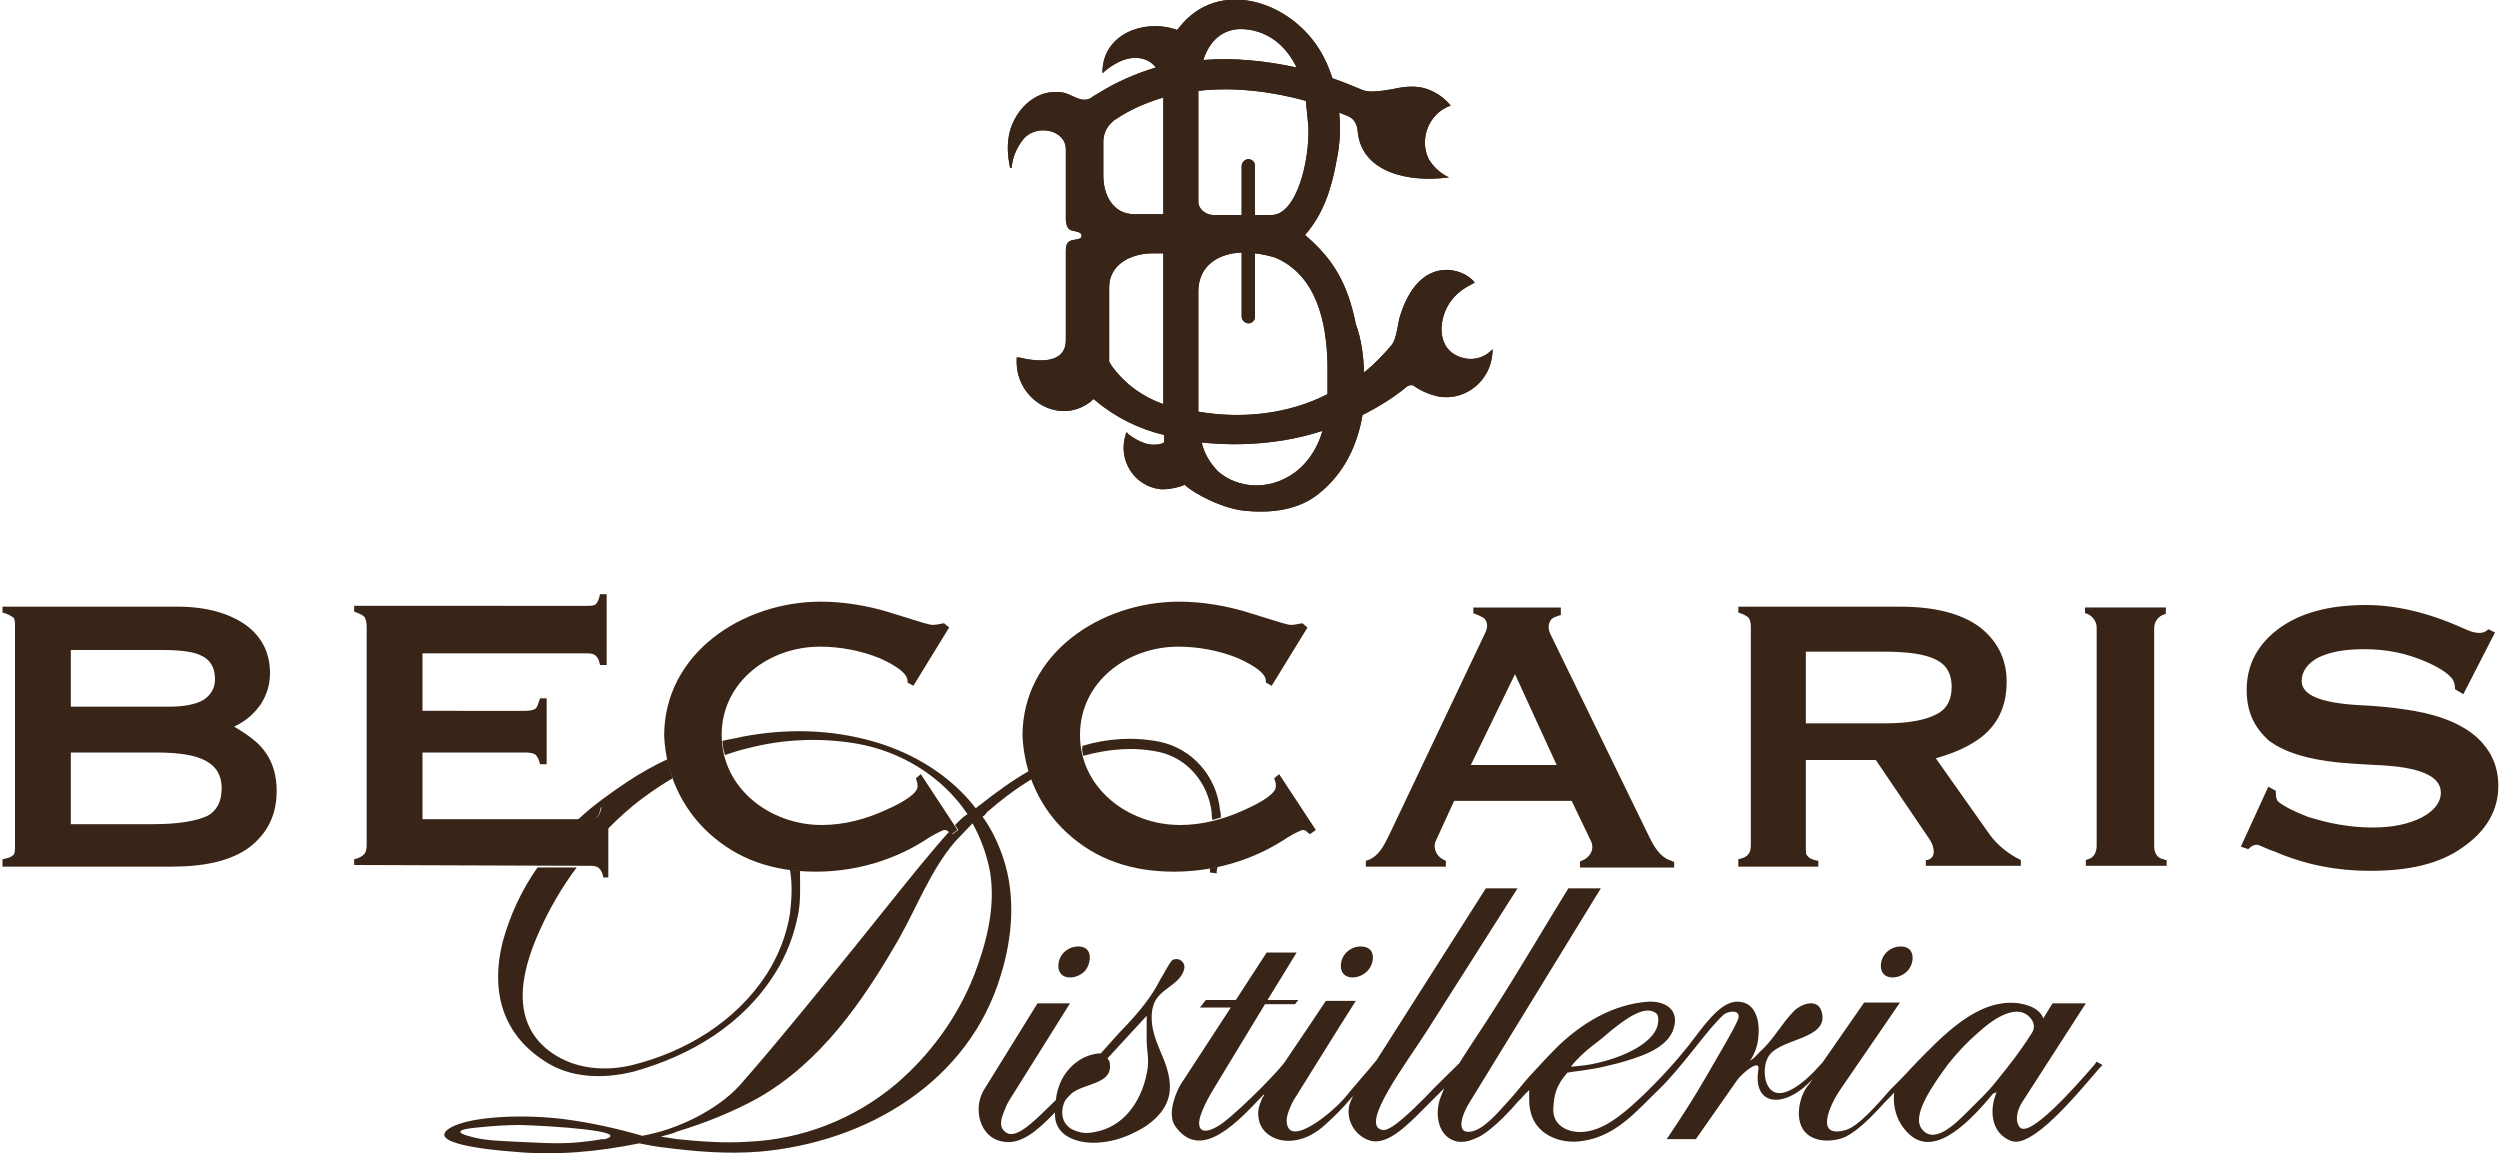
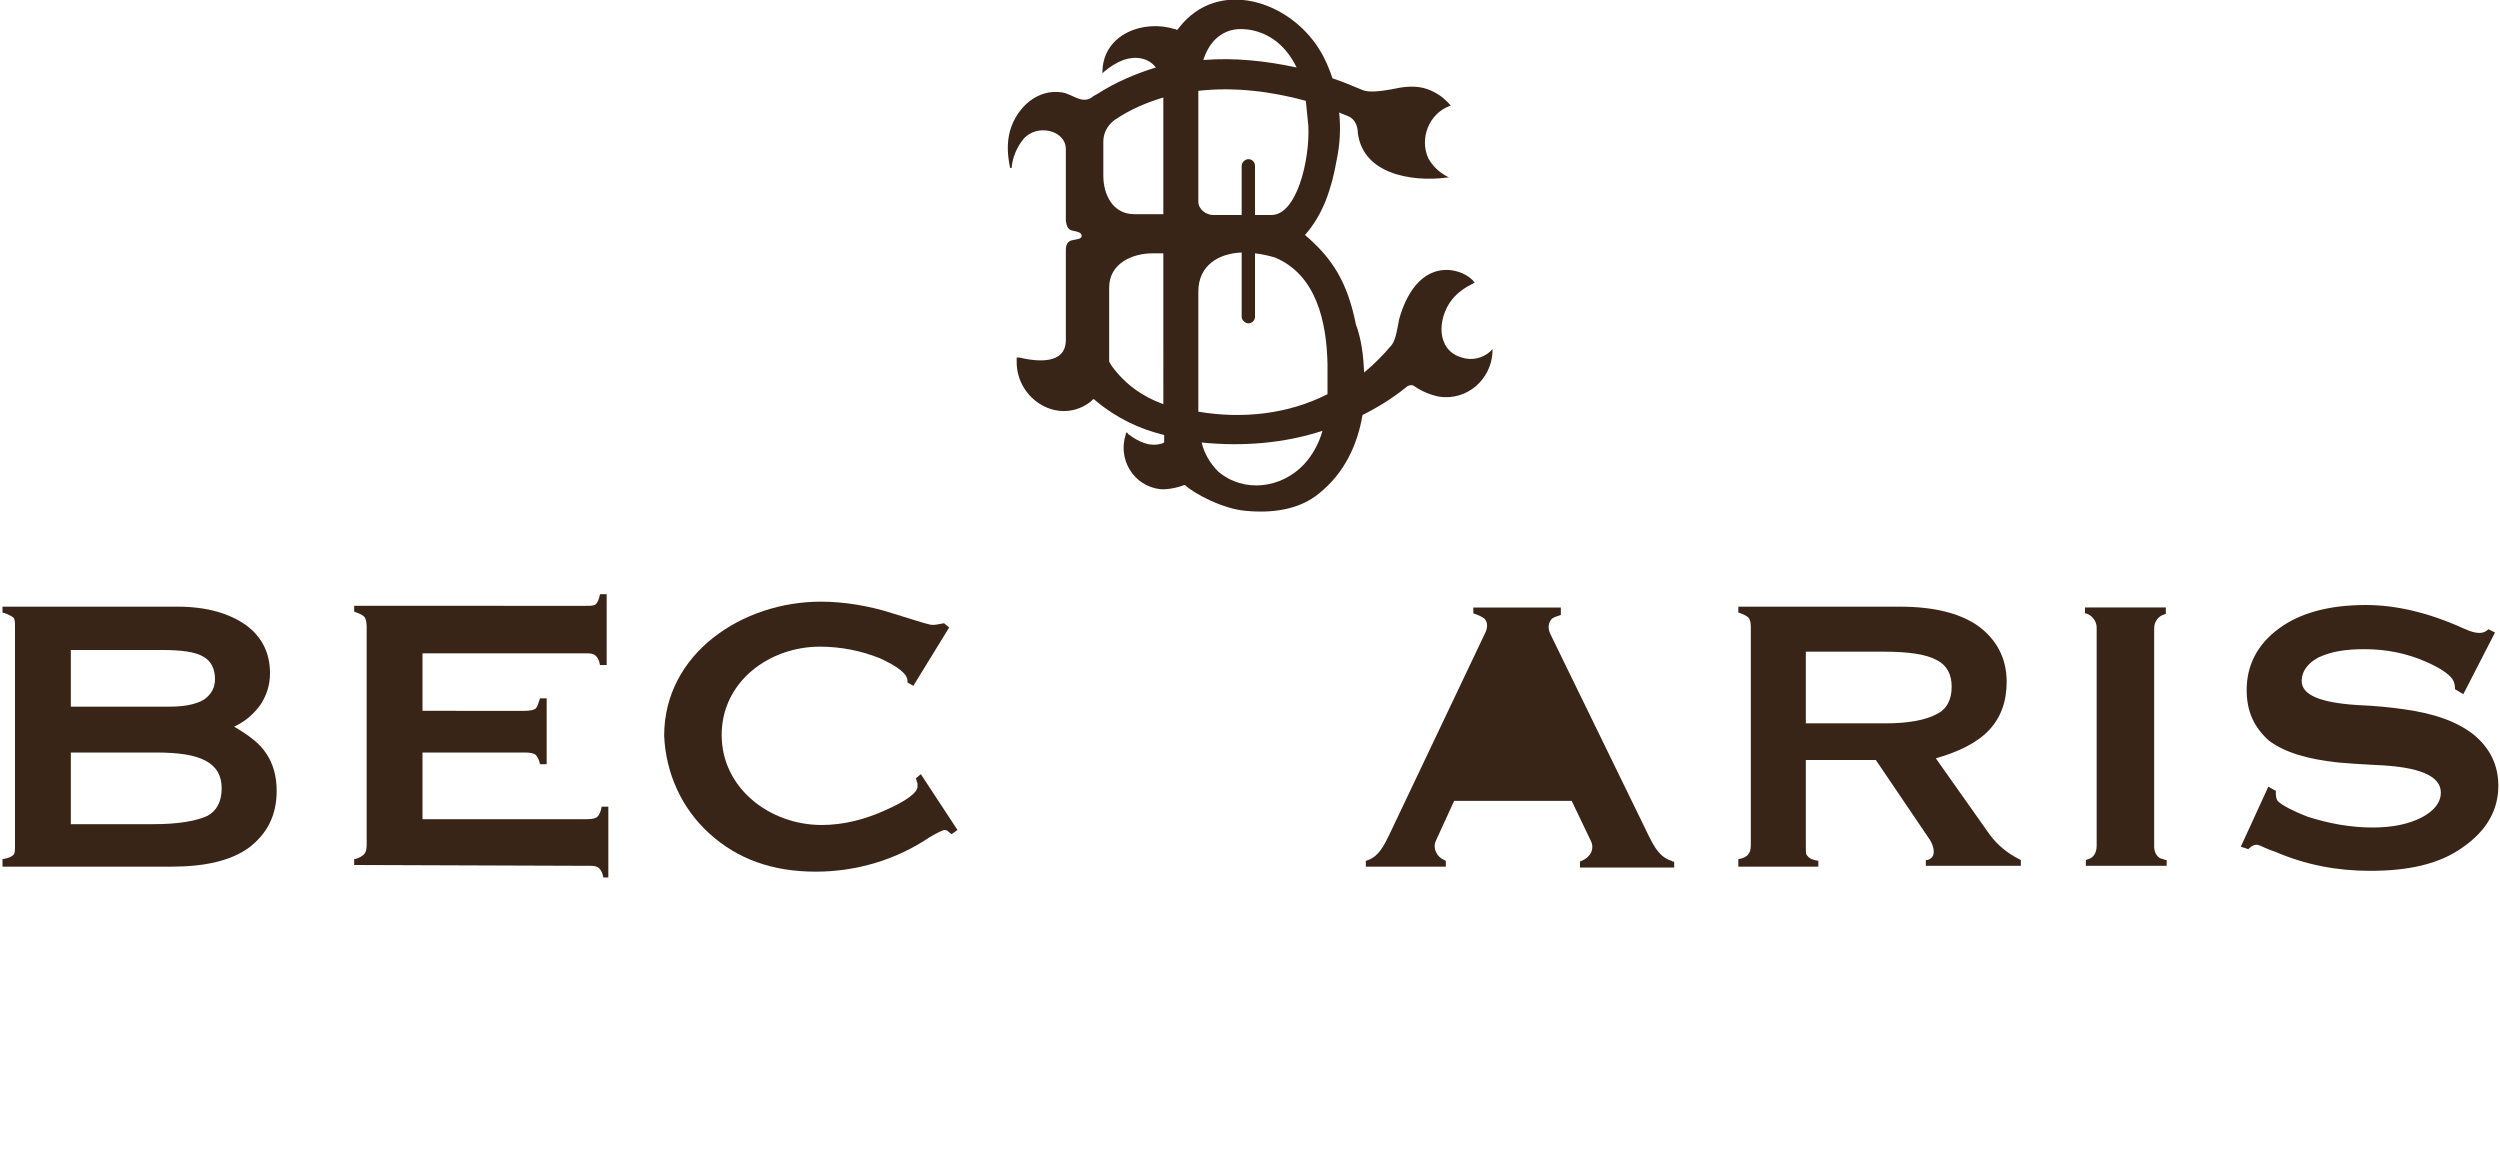
<svg xmlns="http://www.w3.org/2000/svg" version="1.1" id="Livello_1" x="0px" y="0px" width="300px" height="138.4px" viewBox="0 0 300 138.4" style="enable-background:new 0 0 300 138.4;" xml:space="preserve">
  <style type="text/css">
	.st0{fill-rule:evenodd;clip-rule:evenodd;fill:#392517;}
</style>
  <g>
-     <path class="st0" d="M268.9,101.6L268.9,101.6l0.9,0.3l0.1-0.1c0.3-0.3,0.7-0.5,1.1-0.4c0.1,0,1.3,0.6,2,0.8   c3.7,1.6,7.5,2.3,11.4,2.3c4.6,0,8.3-0.8,11.1-2.8c2.9-2,4.3-4.5,4.3-7.4c0-2.5-1-4.5-2.9-6.1c-2-1.6-4.8-2.6-8.5-3.1   c-1.4-0.2-3.2-0.4-5.6-0.5c-4.4-0.3-6.6-1.2-6.6-2.9c0-1.1,0.7-2.1,2-2.8c1.5-0.7,3.2-1,5.5-1c2.7,0,5.1,0.5,7.4,1.5   c1.6,0.7,2.7,1.4,3.2,2.1c0.2,0.3,0.3,0.7,0.3,1.1v0.1l1,0.6l3.8-7.4l-0.8-0.4l-0.1,0.1c-0.8,0.7-2,0.2-2.9-0.2   c-4.2-1.9-8.1-2.8-11.7-2.8c-4.3,0-7.8,0.9-10.4,2.8s-3.9,4.4-3.9,7.4c0,2.6,0.9,4.5,2.7,6.1c1.9,1.4,4.6,2.2,8.3,2.6   c1.1,0.1,2.5,0.2,4.5,0.3c5.2,0.2,7.8,1.3,7.8,3.3c0,1.2-0.8,2.2-2.3,3c-1.6,0.8-3.5,1.2-5.9,1.2c-2.7,0-5.3-0.5-7.8-1.3   c-1.8-0.7-2.9-1.3-3.5-1.8c-0.3-0.3-0.3-0.8-0.3-1.2v-0.1l-0.9-0.5L268.9,101.6z M258.5,101.6L258.5,101.6V75.4   c0-0.8,0.5-1.5,1.3-1.7h0.1v-0.8h-9.7v0.7h0.1c0.7,0.2,1.3,0.9,1.3,1.7v26.2c0,0.7-0.3,1.4-1,1.6c-0.1,0-0.2,0.1-0.3,0.1v0.7h9.7   v-0.7c-0.1,0-0.2,0-0.4-0.1C258.8,103,258.5,102.2,258.5,101.6z M208.4,104L208.4,104h9.8v-0.7c-0.7-0.1-1.1-0.3-1.3-0.6   c-0.2-0.1-0.2-0.5-0.2-1.1V91.2h8.4l6.5,9.6c0.5,0.8,0.8,2.1-0.3,2.4c-0.1,0-0.1,0-0.2,0v0.7h11.4v-0.7c-0.1,0-0.1-0.1-0.2-0.1   c-1.4-0.7-2.6-1.7-3.5-2.9l-6.5-9.2c2.8-0.8,5-1.9,6.4-3.4c1.4-1.5,2.1-3.4,2.1-5.8c0-2.8-1.2-5-3.3-6.6c-2.2-1.6-5.4-2.4-9.5-2.4   h-19.4v0.7c0.6,0.2,1,0.4,1.2,0.6c0.2,0.2,0.3,0.6,0.3,1.1v26.2c0,0.5-0.1,0.9-0.3,1.1c-0.2,0.3-0.6,0.5-1.2,0.6v0.9H208.4z    M226,78.2L226,78.2h-9.3v8.6h9.6c2.7,0,4.8-0.4,6.1-1.1c1.2-0.6,1.8-1.7,1.8-3.3c0-1.5-0.6-2.6-1.8-3.2   C231.1,78.5,229,78.2,226,78.2z M163.9,104L163.9,104h9.6v-0.7c-0.1,0-0.1-0.1-0.2-0.1c-0.9-0.4-1.4-1.4-1-2.3l2.2-4.8h14.1   l2.3,4.8c0.5,1-0.1,2-1.1,2.4c-0.1,0-0.1,0-0.2,0.1v0.7h11.3v-0.7c-0.1,0-0.2,0-0.3-0.1c-1.4-0.4-2.1-1.7-2.7-2.9l-11.8-24.2   c-0.3-0.6-0.4-1.2,0-1.8c0.2-0.3,0.6-0.4,1.2-0.6v-0.9h-10.5v0.7c0.6,0.2,1,0.4,1.3,0.6c0.5,0.5,0.4,1.2,0.1,1.8l-11.5,24.2   c-0.6,1.2-1.2,2.5-2.5,3c-0.1,0-0.2,0.1-0.3,0.1L163.9,104L163.9,104z M181.8,80.9L181.8,80.9l-5.3,10.9h10.3L181.8,80.9z    M50.7,98.5L50.7,98.5v-8.2H63c0.6,0,1.1,0.1,1.3,0.3c0.2,0.2,0.4,0.6,0.5,1.1h0.8v-7.9h-0.8c-0.2,0.6-0.3,1-0.5,1.2   c-0.2,0.2-0.7,0.3-1.3,0.3H50.7v-6.9h5.5h14.1h0.2c0.5,0,0.8,0.1,1,0.3c0.2,0.2,0.4,0.5,0.5,1.1h0.8v-8.5h-0.8   c-0.1,0.6-0.3,1-0.5,1.2s-0.6,0.2-1.2,0.2H55.5h-13v0.7c0.6,0.2,1,0.4,1.2,0.6c0.2,0.2,0.3,0.7,0.3,1.2v26.2c0,0.5-0.1,0.9-0.3,1.1   c-0.2,0.2-0.6,0.5-1.2,0.6v0.7l28.2,0.1h0.2c0.5,0,0.8,0.1,1,0.3c0.2,0.2,0.4,0.5,0.5,1.1H73v-8.5h-0.8c-0.1,0.6-0.3,1-0.5,1.2   c-0.2,0.2-0.6,0.3-1.2,0.3H50.7V98.5z M0.2,104L0.2,104h20.3c4.1,0,7.2-0.7,9.4-2.3c2.2-1.7,3.3-3.9,3.3-6.8c0-1.7-0.4-3.2-1.2-4.4   c-0.8-1.3-2.2-2.3-3.9-3.3c1.5-0.7,2.5-1.7,3.2-2.7c0.7-1.1,1.1-2.3,1.1-3.7c0-2.5-1-4.4-2.9-5.8c-2-1.4-4.7-2.2-8.2-2.2h-21v0.7   c0.7,0.2,1,0.4,1.3,0.6c0.2,0.2,0.2,0.6,0.2,1.2v26.2c0,0.5,0,0.9-0.2,1.1S1,103,0.3,103.1v0.9H0.2z M18.6,90.3L18.6,90.3H8.5v8.6   h9.9c3.1,0,5.2-0.4,6.5-1c1.1-0.6,1.7-1.7,1.7-3.3c0-1.5-0.6-2.6-1.9-3.3S21.5,90.3,18.6,90.3z M19.4,78H8.5v6.8h11.8   c1.9,0,3.2-0.3,4.1-0.8c0.9-0.6,1.4-1.4,1.4-2.5c0-1.3-0.5-2.2-1.4-2.7C23.4,78.2,21.7,78,19.4,78z" />
+     <path class="st0" d="M268.9,101.6L268.9,101.6l0.9,0.3l0.1-0.1c0.3-0.3,0.7-0.5,1.1-0.4c0.1,0,1.3,0.6,2,0.8   c3.7,1.6,7.5,2.3,11.4,2.3c4.6,0,8.3-0.8,11.1-2.8c2.9-2,4.3-4.5,4.3-7.4c0-2.5-1-4.5-2.9-6.1c-2-1.6-4.8-2.6-8.5-3.1   c-1.4-0.2-3.2-0.4-5.6-0.5c-4.4-0.3-6.6-1.2-6.6-2.9c0-1.1,0.7-2.1,2-2.8c1.5-0.7,3.2-1,5.5-1c2.7,0,5.1,0.5,7.4,1.5   c1.6,0.7,2.7,1.4,3.2,2.1c0.2,0.3,0.3,0.7,0.3,1.1v0.1l1,0.6l3.8-7.4l-0.8-0.4l-0.1,0.1c-0.8,0.7-2,0.2-2.9-0.2   c-4.2-1.9-8.1-2.8-11.7-2.8c-4.3,0-7.8,0.9-10.4,2.8s-3.9,4.4-3.9,7.4c0,2.6,0.9,4.5,2.7,6.1c1.9,1.4,4.6,2.2,8.3,2.6   c1.1,0.1,2.5,0.2,4.5,0.3c5.2,0.2,7.8,1.3,7.8,3.3c0,1.2-0.8,2.2-2.3,3c-1.6,0.8-3.5,1.2-5.9,1.2c-2.7,0-5.3-0.5-7.8-1.3   c-1.8-0.7-2.9-1.3-3.5-1.8c-0.3-0.3-0.3-0.8-0.3-1.2v-0.1l-0.9-0.5L268.9,101.6z M258.5,101.6L258.5,101.6V75.4   c0-0.8,0.5-1.5,1.3-1.7h0.1v-0.8h-9.7v0.7h0.1c0.7,0.2,1.3,0.9,1.3,1.7v26.2c0,0.7-0.3,1.4-1,1.6c-0.1,0-0.2,0.1-0.3,0.1v0.7h9.7   v-0.7c-0.1,0-0.2,0-0.4-0.1C258.8,103,258.5,102.2,258.5,101.6z M208.4,104L208.4,104h9.8v-0.7c-0.7-0.1-1.1-0.3-1.3-0.6   c-0.2-0.1-0.2-0.5-0.2-1.1V91.2h8.4l6.5,9.6c0.5,0.8,0.8,2.1-0.3,2.4c-0.1,0-0.1,0-0.2,0v0.7h11.4v-0.7c-0.1,0-0.1-0.1-0.2-0.1   c-1.4-0.7-2.6-1.7-3.5-2.9l-6.5-9.2c2.8-0.8,5-1.9,6.4-3.4c1.4-1.5,2.1-3.4,2.1-5.8c0-2.8-1.2-5-3.3-6.6c-2.2-1.6-5.4-2.4-9.5-2.4   h-19.4v0.7c0.6,0.2,1,0.4,1.2,0.6c0.2,0.2,0.3,0.6,0.3,1.1v26.2c0,0.5-0.1,0.9-0.3,1.1c-0.2,0.3-0.6,0.5-1.2,0.6v0.9H208.4z    M226,78.2L226,78.2h-9.3v8.6h9.6c2.7,0,4.8-0.4,6.1-1.1c1.2-0.6,1.8-1.7,1.8-3.3c0-1.5-0.6-2.6-1.8-3.2   C231.1,78.5,229,78.2,226,78.2z M163.9,104L163.9,104h9.6v-0.7c-0.1,0-0.1-0.1-0.2-0.1c-0.9-0.4-1.4-1.4-1-2.3l2.2-4.8h14.1   l2.3,4.8c0.5,1-0.1,2-1.1,2.4c-0.1,0-0.1,0-0.2,0.1v0.7h11.3v-0.7c-0.1,0-0.2,0-0.3-0.1c-1.4-0.4-2.1-1.7-2.7-2.9l-11.8-24.2   c-0.3-0.6-0.4-1.2,0-1.8c0.2-0.3,0.6-0.4,1.2-0.6v-0.9h-10.5v0.7c0.6,0.2,1,0.4,1.3,0.6c0.5,0.5,0.4,1.2,0.1,1.8l-11.5,24.2   c-0.6,1.2-1.2,2.5-2.5,3c-0.1,0-0.2,0.1-0.3,0.1L163.9,104L163.9,104z M181.8,80.9L181.8,80.9h10.3L181.8,80.9z    M50.7,98.5L50.7,98.5v-8.2H63c0.6,0,1.1,0.1,1.3,0.3c0.2,0.2,0.4,0.6,0.5,1.1h0.8v-7.9h-0.8c-0.2,0.6-0.3,1-0.5,1.2   c-0.2,0.2-0.7,0.3-1.3,0.3H50.7v-6.9h5.5h14.1h0.2c0.5,0,0.8,0.1,1,0.3c0.2,0.2,0.4,0.5,0.5,1.1h0.8v-8.5h-0.8   c-0.1,0.6-0.3,1-0.5,1.2s-0.6,0.2-1.2,0.2H55.5h-13v0.7c0.6,0.2,1,0.4,1.2,0.6c0.2,0.2,0.3,0.7,0.3,1.2v26.2c0,0.5-0.1,0.9-0.3,1.1   c-0.2,0.2-0.6,0.5-1.2,0.6v0.7l28.2,0.1h0.2c0.5,0,0.8,0.1,1,0.3c0.2,0.2,0.4,0.5,0.5,1.1H73v-8.5h-0.8c-0.1,0.6-0.3,1-0.5,1.2   c-0.2,0.2-0.6,0.3-1.2,0.3H50.7V98.5z M0.2,104L0.2,104h20.3c4.1,0,7.2-0.7,9.4-2.3c2.2-1.7,3.3-3.9,3.3-6.8c0-1.7-0.4-3.2-1.2-4.4   c-0.8-1.3-2.2-2.3-3.9-3.3c1.5-0.7,2.5-1.7,3.2-2.7c0.7-1.1,1.1-2.3,1.1-3.7c0-2.5-1-4.4-2.9-5.8c-2-1.4-4.7-2.2-8.2-2.2h-21v0.7   c0.7,0.2,1,0.4,1.3,0.6c0.2,0.2,0.2,0.6,0.2,1.2v26.2c0,0.5,0,0.9-0.2,1.1S1,103,0.3,103.1v0.9H0.2z M18.6,90.3L18.6,90.3H8.5v8.6   h9.9c3.1,0,5.2-0.4,6.5-1c1.1-0.6,1.7-1.7,1.7-3.3c0-1.5-0.6-2.6-1.9-3.3S21.5,90.3,18.6,90.3z M19.4,78H8.5v6.8h11.8   c1.9,0,3.2-0.3,4.1-0.8c0.9-0.6,1.4-1.4,1.4-2.5c0-1.3-0.5-2.2-1.4-2.7C23.4,78.2,21.7,78,19.4,78z" />
    <path class="st0" d="M85.1,100c3.4,3.1,7.6,4.6,12.8,4.6c4.8,0,9.6-1.4,13.6-4.1c1-0.6,1.7-0.9,1.8-0.9c0.1,0,0.2,0,0.4,0.1   c0.1,0.1,0.2,0.2,0.5,0.4l0.7-0.5l-4.4-6.7l-0.6,0.5c0.1,0.2,0.1,0.4,0.2,0.6c0,0.1,0,0.3,0,0.4c0,0.7-1.3,1.7-3.8,2.8   c-2.4,1.1-5,1.8-7.7,1.8c-6.2,0-12-4.4-12-10.8s5.7-10.6,11.8-10.6c2.5,0,5,0.5,7.2,1.4c2.2,1,3.3,1.9,3.3,2.7c0,0.1,0,0.2,0,0.2   l0,0l0.7,0.4l4.3-7l-0.6-0.5h-0.1c-0.6,0.1-1.2,0.3-1.8,0.1c-0.5-0.1-2-0.6-4.3-1.3c-2.8-0.9-5.8-1.4-8.6-1.4   c-9.4,0-18.8,6.2-18.8,16.1C79.9,92.8,81.8,97,85.1,100" />
-     <path class="st0" d="M128.1,100c3.4,3.1,7.6,4.6,12.8,4.6c4.8,0,9.6-1.4,13.6-4.1c1-0.6,1.7-0.9,1.8-0.9s0.2,0,0.4,0.1   c0.1,0.1,0.2,0.2,0.5,0.4l0.7-0.5l-4.4-6.7l-0.6,0.5c0.1,0.2,0.1,0.4,0.2,0.6c0,0.1,0,0.3,0,0.4c0,0.7-1.3,1.7-3.8,2.8   c-2.4,1.1-5,1.8-7.7,1.8c-6.2,0-12-4.4-12-10.8s5.7-10.6,11.8-10.6c2.5,0,5,0.5,7.2,1.4c2.2,1,3.3,1.9,3.3,2.7c0,0.1,0,0.2,0,0.2   l0,0l0.7,0.4l4.3-7l-0.6-0.5h-0.1c-0.6,0.1-1.2,0.3-1.8,0.1c-0.5-0.1-2-0.6-4.3-1.3c-2.8-0.9-5.8-1.4-8.6-1.4   c-9.4,0-18.8,6.2-18.8,16.1C122.9,92.8,124.8,97,128.1,100" />
-     <path class="st0" d="M146.1,104L146.1,104c-0.3,0.1-0.6,0.1-0.9,0.2c0,0.1,0,0.2,0,0.3v0.2l0.8,0.1v-0.2   C146,104.4,146.1,104.2,146.1,104 M130,90.7L130,90.7c2.9-0.8,5.9-1.1,8.9-0.5c3.6,0.7,6.1,3.8,6.5,7.3c0,0.3,0,0.6,0.1,0.9   c0.3-0.1,0.7-0.2,1-0.3c0-0.3,0-0.6-0.1-0.9c-0.4-4-3.3-7.4-7.3-8.2c-3.1-0.6-6.2-0.4-9.2,0.5C129.8,90,129.9,90.3,130,90.7z    M87,90.6L87,90.6c0.9-0.3,1.8-0.6,2.7-0.8c4.2-1.1,8.6-1.3,12.9-0.6c5.5,0.9,10.5,4,13.5,8.5c-0.1,0.1-0.2,0.1-0.3,0.2   c-0.3,0.2-0.7,0.6-1.2,1.1l0.4,0.6l-0.7,0.5c-0.2-0.1-0.3-0.2-0.4-0.3c-2,2.2-4.9,5.8-6.9,8.3c-5.2,6.5-13.5,16.8-18.2,22.1   c-2.8,3.1-7.5,5.2-10.8,5.9c-0.3,0.1-0.6,0.1-0.9,0.2c-3.1-0.9-6.3-1.6-9.4-2c-4.6-0.6-11.1-0.4-13.6,1c-3.3,1.9,4.7,2.7,7.5,2.9   c5.1,0.5,10.2,0,15.1-1c1,0.2,2,0.4,3,0.5c3.8,0.5,7.6,0.8,11.4,0.5c12.9-1.1,25.2-8.4,29-21.2c1.4-4.5,1.8-9.5,0.3-14   c-0.6-1.8-1.4-3.5-2.5-5c0.2-0.1,0.4-0.3,0.5-0.5c1.6-1.4,3.4-2.8,5.4-4c-0.1-0.3-0.2-0.7-0.3-1c-2.1,1.2-4,2.6-5.9,4.1   c-0.2,0.1-0.4,0.3-0.5,0.4c-3-3.9-7.4-6.6-12.2-8c-5.2-1.5-10.6-1.6-15.8-0.6c-0.8,0.2-1.6,0.3-2.4,0.5C86.7,89.4,86.8,90,87,90.6z    M80.7,93.4L80.7,93.4c-1.2,0.7-2.4,1.5-3.6,2.4c-1.5,1.1-2.9,2.4-4.2,3.7v-2.6h-0.8c-0.1,0.6-0.3,1-0.5,1.2   c-0.2,0.2-0.6,0.3-1.2,0.3h-1.1c1.8-1.7,3.9-3.2,6-4.6c1.5-1,3.1-1.9,4.8-2.7C80.3,92,80.5,92.7,80.7,93.4z M94.8,104.4L94.8,104.4   c0.3,1.7,0.2,3.5,0,5.2c-0.4,2.6-1.4,5.1-2.8,7.3c-3.7,5.7-9.7,9.3-16.1,10.9c-3.3,0.8-6.8,0.5-9.6-1.4c-5.1-3.5-3.9-9.5-1.6-14.6   c1.2-2.7,2.7-5.3,4.5-7.7h-4.7c-1.9,2.7-3.3,5.7-4.2,9c-1.3,5.3-0.4,10.7,5,14.2c3.1,2.1,7.1,2.2,10.7,1.3   c6.9-1.9,13.2-5.7,17-11.8c1.4-2.2,2.3-4.6,2.8-7.2c0.3-1.6,0.2-3.4,0.2-5.1C95.6,104.4,95.2,104.4,94.8,104.4z M239.6,131   L239.6,131l-0.1,0.3c-0.8,2.1-0.5,4.7,1.8,5.6c2.5,1,7.7-5.3,10.7-8.8l0.3-0.3l-0.7-0.4l-0.3,0.4c-2.5,2.9-7.7,8.7-8.9,7.5   c-0.7-0.8-0.3-2.2,0.3-3.1l7.6-11.8h-4l-1.1,1.8c-0.3-0.8-1.1-1.5-2.9-1.8c-5-0.7-9.3,4-12.8,7.6c-0.9,1-1.7,1.8-2.6,2.7   c-1.6,1.8-3.8,4.4-5.4,4.9c-3.9,1.1-1.8-3.2-0.7-4.8l7.2-10.5h-4.3l-5,7.2c-0.1,0.1-0.1,0.1-0.2,0.2c-1.6,1.9-5.5,5.5-6.6,2   c-0.2-0.8-0.2-1.9,0.2-2.7c1.1-2.5,7.5-2.1,6.5-5.6c-0.5-1.7-2.5-0.9-3.3-0.1c-1.5,1.5-2.5,3.5-4.1,4.9c-0.4,0.4-0.7,0.8-1.2,1.1   c0.6-0.9,0.9-1.8,1-2.8c0.2-1.8-0.2-4.2-2.4-4.3c-1.9-0.1-3.7,2.3-5,4c-2.8,3.8-6.1,6.9-6.4,7.2c-1.9,1.8-4.1,3.8-6.4,4.3   c-2,0.5-4.6-0.3-4.4-2.8c0.1-1.5,0.3-2.6,1.7-4.2h0.1c0.4-0.1,1.6-0.2,2.7-0.4c1.4-0.2,2.7-0.6,3.2-0.7c2.5-0.7,5.6-1.6,6.6-3.8   c1.1-2.7-1-3.7-2.9-3.6c-4.2,0.3-7.9,2.5-10.9,5.4c-1.1,1.1-2.3,2.4-3.4,3.6c-0.8,0.9-1.4,1.7-2.2,2.6c-1.4,1.5-3.1,3.7-4.8,4   c-2,0.3-0.9-2.4-0.1-3.6l15.7-25.6h-3.9c-2.9,4.7-5.7,9.5-8.7,14.2c-1.5,2.4-2.9,4.4-4.4,6.8c-1.3,1.3-2.9,2.8-4.1,4.1   c-1.5,1.5-4.1,4.1-5.1,3.9c-2.9-0.5,3-8.2,5.4-12l10.8-17h-3.8l-13.1,20.6c-1.3,1.6-2.5,2.9-3.8,4.5c-1.6,1.9-7,6.3-7,2.7   c0-0.6,0.5-1.9,1.1-2.8l5.3-8.5l1.9-3h-3.6l-1.8,2.7l-3.1,4.6c-0.5,0.8-4.7,5.2-7.4,7.3c-0.9,0.7-2.8,1.7-2.9,0.2   c-0.1-1.1,1.2-3.4,2.2-5l5.7-9.4h3.6l0.4-0.5h-3.7l3.5-5.7H152l-3.7,5.7h-3.6l-0.7,0.9h3.7l-6,9.2c-0.5,0.8-1.7,3.5-0.7,5   c3.1,4.5,7.7-0.7,10.4-3.5c0.3-0.3,0.4-0.4,0.3-0.3c0,0.2-0.1,0.3-0.2,0.4c-0.3,0.7-0.6,1.4-0.5,2.2c0.1,1.9,1.8,3,3.6,3   c1.7,0,3.2-0.8,4.5-2c1.1-1,2.2-2.1,3.1-3.2c0.1-0.1,0.2-0.2,0.3-0.3c-0.1,0.1-0.2,0.2-0.2,0.3c-1.2,2,0,4.6,2.2,5.2   c2,0.5,4.3-1.8,6-3.5c0.8-0.8,2-2,2.8-2.8l-0.4,1c-0.8,2-0.4,4.9,2,5.4c0.9,0.1,1.5-0.1,2.4-0.5c1.2-0.5,3.2-2.4,4.5-3.9   c0.2-0.3,0.7-0.7,1.1-1.2l0.6-0.6v0.8c0,0.4,0,1,0.1,1.5c0.5,3,3.6,4.3,6.4,3.8c4-0.6,6.5-3.7,9.1-6.2c2.8-2.7,5.8-7.2,7.7-8.9   c0.5-0.5,2.1-0.7,1.8,0.4c-0.2,0.8-2.5,4.6-3.8,6.9c-1.5,2.6-3.1,5.1-4.8,7.6h3.5l4.9-7c0.6-0.9,2.9-2.8,2.6-1.3   c-0.7,4.4,3.2,4.7,6.5,1.1c0-0.1,0.1-0.1,0.1-0.2l0,0l-0.1,0.2l-0.4,0.6c-1,1.1-1.5,3.1-1.1,4.6c0.6,2.2,3.1,2.5,5,1.9   c1.5-0.5,3.3-2.3,4.7-3.8c0.5-0.6,1.1-1.1,1.6-1.7c-0.2,1.9,0.4,3.7,1.8,5c3.2,3,7.6-1.9,10.1-4.9   C239.4,131.2,239.5,131.1,239.6,131z M242.7,121.5L242.7,121.5c-1.6-0.5-3.8,1-5.3,2.4c-1.4,1.2-2.6,2.5-3.7,3.9   c-1.6,2.2-4.2,5.8-3.2,7.5c1.4,2.2,4-0.3,5.4-1.7c1.3-1.3,2.6-2.5,3.7-3.9c1.6-2,2.6-3.2,4.2-5.7   C244.6,122.8,243.4,121.7,242.7,121.5z M228.4,113.6L228.4,113.6c-1.4-0.2-2.7,0.9-2.7,2.3c0,1.8,2.2,1.7,3.2,0.6   C229.7,115.7,229.9,113.8,228.4,113.6z M188.5,128L188.5,128h0.1c1.1-0.1,2.2-0.2,3.3-0.5c3-0.7,6.4-2.3,7-4.4   c0.2-0.9,0.1-1.4-0.3-1.6c-1.4-0.9-3.8,1-5.3,2.2c-0.7,0.6-1.4,1.2-2.1,1.7C190.3,126.1,189.3,127,188.5,128L188.5,128z    M163.6,113.6L163.6,113.6c-1.4-0.2-2.7,0.9-2.7,2.3c0,1.8,2.2,1.7,3.2,0.6C164.9,115.7,165.2,113.8,163.6,113.6z M121.2,131.9   L121.2,131.9l7.2-11.5h-3.9l-6.5,10.5c-0.6,1.1-0.7,2.3-0.4,3.5c0.4,1.4,1.4,2.4,2.8,2.6c2.2,0.4,4.2-1.5,5.8-3.1   c0.1-0.1,0.3-0.3,0.4-0.4c0,0.1,0,0.2,0,0.4c0.1,2.6,3,3.4,5.3,3.2c1.9-0.1,3.9-0.9,5.5-1.9c4.3-2.9,3.1-6.2,1.7-9.4   c-0.5-1.2-0.9-2.4-0.9-3.7c0-0.9,0.2-1.8,0.7-2.4c0.9-1.2,2.8-1.8,3.2-3.4c0.2-0.8-0.6-1.5-1.4-1.1c-0.3,0.2-1,1.6-1.5,2.4   c-1,2-2.5,3.8-4,5.4c-0.8,0.8-2.2,2.4-3.1,3.4c-0.9,0-2,0.4-2.7,0.9c-1.6,1.1-2.5,2.8-2.7,4.7l-0.3,0.3c-1.7,1.6-4.1,4.3-5.5,3.7   c-0.6-0.3-1.1-0.9-0.5-2.4C120.6,133.1,120.8,132.5,121.2,131.9z M132.9,127L132.9,127c0.2,0.2,0.3,0.5,0.3,0.9   c0.1,2.2-3.1,2.1-4.6,3.3c-0.3,0.3-0.6,0.6-0.8,0.9c-0.5,1-0.5,2.3,0.4,3.1c0.3,0.3,0.8,0.5,1.2,0.6c0.8,0.3,1.8,0.1,2.6-0.1   c3.3-0.9,5.2-4.1,5.7-7.4c0.2-1.2-0.1-2.3-0.1-3.5c0-1,0-1.9,0-2.9L132.9,127z M129.7,113.6L129.7,113.6c-1.4-0.2-2.7,0.9-2.7,2.3   c0,1.8,2.2,1.7,3.2,0.6C130.9,115.7,131.2,113.8,129.7,113.6z M79.3,136.4L79.3,136.4c0.7,0.1,1.3,0.2,2,0.3   c2.9,0.3,5.8,0.5,8.6,0.3c6.4-0.3,12.6-2.7,17.6-6.9c4.1-3.5,7.4-8,9.4-13.1c1.5-3.9,2.6-8.2,1.9-12.4c-0.4-2.1-1.1-4-2.1-5.8   c-0.7,0.7-1.4,1.5-2.1,2.2c-2.9,3.4-4.5,7.7-6.7,11.6c-4.3,7.5-9.4,14.9-17,19.2c-3.1,1.7-6.4,3-9.7,4   C80.6,136.1,79.9,136.2,79.3,136.4z M72.6,136.7c3.3-1-6.7-1.6-10.1-1.7c-1.7,0-3.2,0.1-5.2,0.3c-2.3,0.2-3,0.6-0.4,1.2   c1.6,0.4,3.3,0.4,4.9,0.5c2.4,0.1,4.9,0.3,7.4,0.1c1-0.1,2-0.2,3-0.4L72.6,136.7z" />
-     <path class="st0" d="M144.4,7.2L144.4,7.2c3.7-0.3,7.5,0.1,11.2,0.9c-0.6-1.2-1.3-2.2-2.4-3.1c-1.4-1.1-3.1-1.6-4.7-1.5   C146.3,3.7,145,5.3,144.4,7.2 M158.7,51.7L158.7,51.7c-4.6,1.5-9.6,1.9-14.5,1.4c0.3,1.3,1,2.5,2,3.5c3.1,2.6,7.6,2,10.3-0.9   C157.6,54.5,158.3,53.1,158.7,51.7z M163.7,44.7L163.7,44.7c1.2-1,2.3-2.1,3.3-3.3c0.5-0.6,0.7-2.1,0.9-3.1c0.8-2.9,2.6-6.1,6-5.9   c1.1,0.1,2.1,0.5,2.9,1.3c0,0.1,0.1,0.1,0.2,0.2c-0.1,0-0.2,0.1-0.2,0.1c-1,0.5-1.9,1.1-2.6,2c-1.7,2.2-1.9,6,1.2,6.9   c1.2,0.4,2.5,0.1,3.4-0.7c0.1-0.1,0.2-0.2,0.3-0.3c0,0.1,0,0.2,0,0.4c-0.2,3.3-3.1,5.8-6.4,5.3c-1-0.2-2-0.6-2.9-1.2   c-0.3-0.3-0.8-0.2-1.1,0.1c-1.6,1.3-3.4,2.4-5.2,3.3c-0.6,3.6-2.2,7-5.2,9.4c-2.4,2-5.7,2.4-8.8,2.1c-2.7-0.2-6.3-2.1-7.3-3.1h-0.1   c-0.4,0.2-1.9,0.6-2.9,0.5c-3.2-0.4-5.1-3.6-4.1-6.6c0-0.2,0.1-0.2,0.1-0.2c0.1,0,0.1,0.1,0.2,0.2c1.2,0.9,2.6,1.6,4.1,1.1   c0.2-0.1,0.2-0.1,0.2-0.2v-0.8c-2.9-0.7-5.7-2-8.2-4.1c-0.1-0.1-0.2-0.2-0.3-0.2c-0.1,0.1-0.2,0.1-0.2,0.2c-3.8,3.1-9.1-0.1-9-4.8   c0-0.1,0-0.3,0-0.4c0.1,0,0.2,0,0.3,0c2.1,0.5,5.6,0.9,5.6-2.1v-9.9v-0.8c0-0.6,0.1-1.2,0.9-1.3c0.4-0.1,1-0.1,1-0.5   s-0.5-0.5-1-0.6c-0.7-0.1-0.8-0.6-0.9-1.2v-8.6c0-2.3-3.5-3.1-5.1-1.2c-0.8,1-1.3,2.2-1.4,3.4c0,0.1-0.2,0.1-0.2,0   c-0.3-1.5-0.4-2.9,0-4.4c0.8-2.8,3.3-5.1,6.3-4.6c1.2,0.2,2.3,1.4,3.5,0.6c0.2-0.2,0.5-0.3,0.8-0.5c2.2-1.4,4.6-2.4,6.9-3.1   c-0.9-1.2-2.5-1.4-3.9-0.9c-0.8,0.3-1.6,0.8-2.3,1.4c-0.1,0.1-0.1,0.1-0.2,0.2c0-0.1,0-0.2,0-0.4c0.2-4.3,4.9-6.1,8.7-4.9   c0.1,0,0.1,0,0.2,0.1c0.1,0,0.2-0.2,0.3-0.3c4.7-6,13.2-3.2,16.8,2.6c0.7,1.1,1.2,2.3,1.6,3.5c1.2,0.4,2.4,0.9,3.6,1.4   c0.7,0.3,1.9,0.2,3.6-0.1c1.3-0.3,2.8-0.5,4.2,0c1.1,0.4,2.1,1.1,2.8,2H174c-2.5,0.9-3.7,3.9-2.6,6.3c0.5,0.9,1.3,1.7,2.3,2.2   l0.2,0.1c0,0-0.1,0-0.2,0c-4.5,0.6-10.5-0.5-10.8-5.8c-0.1-0.6-0.4-1.2-1-1.5c-0.4-0.2-0.8-0.3-1.2-0.5c0.2,1.9,0.1,3.8-0.3,5.7   c-0.6,3.4-1.6,6.5-3.8,9c3.3,2.8,5.1,5.7,6.1,10.7C163.4,40.8,163.6,42.7,163.7,44.7z M139.6,11.7L139.6,11.7   c-2,0.6-3.9,1.4-5.7,2.6c-0.2,0.1-0.5,0.4-0.6,0.5c-0.6,0.6-0.9,1.4-0.9,2.2v4.1c0,2.2,1.1,4.6,3.7,4.6h3.5V12.3   C139.6,12.2,139.6,11.9,139.6,11.7z M139.6,30.4L139.6,30.4h-1.3c-2.4,0-5.2,1.2-5.2,4.1v8.9c0.1,0.2,0.2,0.3,0.3,0.5   c1.6,2.2,3.7,3.7,6.2,4.6V30.4z M149,25.8L149,25.8v-5.9c0-0.4,0.4-0.8,0.8-0.8c0.5,0,0.8,0.4,0.8,0.8v5.9h1.9   c3.1,0.1,4.7-6.6,4.5-10.7c-0.1-1-0.2-2-0.3-3c-4-1.1-8.5-1.7-12.9-1.2V11v13.2c0,0.9,0.9,1.6,1.8,1.6H149z M150.6,30.4V38   c0,0.4-0.3,0.8-0.8,0.8c-0.4,0-0.8-0.4-0.8-0.8v-7.7c-2.7,0.1-5.2,1.5-5.2,4.7v14.4c5.3,0.9,10.8,0.3,15.5-2.1c0-1.2,0-2.4,0-3.6   c-0.1-5-1.3-10.7-6.3-12.8C152.3,30.7,151.5,30.5,150.6,30.4z" />
    <path class="st0" d="M144.4,7.2L144.4,7.2c3.7-0.3,7.5,0.1,11.2,0.9c-0.6-1.2-1.3-2.2-2.4-3.1c-1.4-1.1-3.1-1.6-4.7-1.5   C146.3,3.7,145,5.3,144.4,7.2 M158.7,51.7L158.7,51.7c-4.6,1.5-9.6,1.9-14.5,1.4c0.3,1.3,1,2.5,2,3.5c3.1,2.6,7.6,2,10.3-0.9   C157.6,54.5,158.3,53.1,158.7,51.7z M163.7,44.7L163.7,44.7c1.2-1,2.3-2.1,3.3-3.3c0.5-0.6,0.7-2.1,0.9-3.1c0.8-2.9,2.6-6.1,6-5.9   c1.1,0.1,2.1,0.5,2.9,1.3c0,0.1,0.1,0.1,0.2,0.2c-0.1,0-0.2,0.1-0.2,0.1c-1,0.5-1.9,1.1-2.6,2c-1.7,2.2-1.9,6,1.2,6.9   c1.2,0.4,2.5,0.1,3.4-0.7c0.1-0.1,0.2-0.2,0.3-0.3c0,0.1,0,0.2,0,0.4c-0.2,3.3-3.1,5.8-6.4,5.3c-1-0.2-2-0.6-2.9-1.2   c-0.3-0.3-0.8-0.2-1.1,0.1c-1.6,1.3-3.4,2.4-5.2,3.3c-0.6,3.6-2.2,7-5.2,9.4c-2.4,2-5.7,2.4-8.8,2.1c-2.7-0.2-6.3-2.1-7.3-3.1h-0.1   c-0.4,0.2-1.9,0.6-2.9,0.5c-3.2-0.4-5.1-3.6-4.1-6.6c0-0.2,0.1-0.2,0.1-0.2c0.1,0,0.1,0.1,0.2,0.2c1.2,0.9,2.6,1.6,4.1,1.1   c0.2-0.1,0.2-0.1,0.2-0.2v-0.8c-2.9-0.7-5.7-2-8.2-4.1c-0.1-0.1-0.2-0.2-0.3-0.2c-0.1,0.1-0.2,0.1-0.2,0.2c-3.8,3.1-9.1-0.1-9-4.8   c0-0.1,0-0.3,0-0.4c0.1,0,0.2,0,0.3,0c2.1,0.5,5.6,0.9,5.6-2.1v-9.9v-0.8c0-0.6,0.1-1.2,0.9-1.3c0.4-0.1,1-0.1,1-0.5   s-0.5-0.5-1-0.6c-0.7-0.1-0.8-0.6-0.9-1.2v-8.6c0-2.3-3.5-3.1-5.1-1.2c-0.8,1-1.3,2.2-1.4,3.4c0,0.1-0.2,0.1-0.2,0   c-0.3-1.5-0.4-2.9,0-4.4c0.8-2.8,3.3-5.1,6.3-4.6c1.2,0.2,2.3,1.4,3.5,0.6c0.2-0.2,0.5-0.3,0.8-0.5c2.2-1.4,4.6-2.4,6.9-3.1   c-0.9-1.2-2.5-1.4-3.9-0.9c-0.8,0.3-1.6,0.8-2.3,1.4c-0.1,0.1-0.1,0.1-0.2,0.2c0-0.1,0-0.2,0-0.4c0.2-4.3,4.9-6.1,8.7-4.9   c0.1,0,0.1,0,0.2,0.1c0.1,0,0.2-0.2,0.3-0.3c4.7-6,13.2-3.2,16.8,2.6c0.7,1.1,1.2,2.3,1.6,3.5c1.2,0.4,2.4,0.9,3.6,1.4   c0.7,0.3,1.9,0.2,3.6-0.1c1.3-0.3,2.8-0.5,4.2,0c1.1,0.4,2.1,1.1,2.8,2H174c-2.5,0.9-3.7,3.9-2.6,6.3c0.5,0.9,1.3,1.7,2.3,2.2   l0.2,0.1c0,0-0.1,0-0.2,0c-4.5,0.6-10.5-0.5-10.8-5.8c-0.1-0.6-0.4-1.2-1-1.5c-0.4-0.2-0.8-0.3-1.2-0.5c0.2,1.9,0.1,3.8-0.3,5.7   c-0.6,3.4-1.6,6.5-3.8,9c3.3,2.8,5.1,5.7,6.1,10.7C163.4,40.8,163.6,42.7,163.7,44.7z M139.6,11.7L139.6,11.7   c-2,0.6-3.9,1.4-5.7,2.6c-0.2,0.1-0.5,0.4-0.6,0.5c-0.6,0.6-0.9,1.4-0.9,2.2v4.1c0,2.2,1.1,4.6,3.7,4.6h3.5V12.3   C139.6,12.2,139.6,11.9,139.6,11.7z M139.6,30.4L139.6,30.4h-1.3c-2.4,0-5.2,1.2-5.2,4.1v8.9c0.1,0.2,0.2,0.3,0.3,0.5   c1.6,2.2,3.7,3.7,6.2,4.6V30.4z M149,25.8L149,25.8v-5.9c0-0.4,0.4-0.8,0.8-0.8c0.5,0,0.8,0.4,0.8,0.8v5.9h1.9   c3.1,0.1,4.7-6.6,4.5-10.7c-0.1-1-0.2-2-0.3-3c-4-1.1-8.5-1.7-12.9-1.2V11v13.2c0,0.9,0.9,1.6,1.8,1.6H149z M150.6,30.4V38   c0,0.4-0.3,0.8-0.8,0.8c-0.4,0-0.8-0.4-0.8-0.8v-7.7c-2.7,0.1-5.2,1.5-5.2,4.7v14.4c5.3,0.9,10.8,0.3,15.5-2.1c0-1.2,0-2.4,0-3.6   c-0.1-5-1.3-10.7-6.3-12.8C152.3,30.7,151.5,30.5,150.6,30.4z" />
  </g>
</svg>